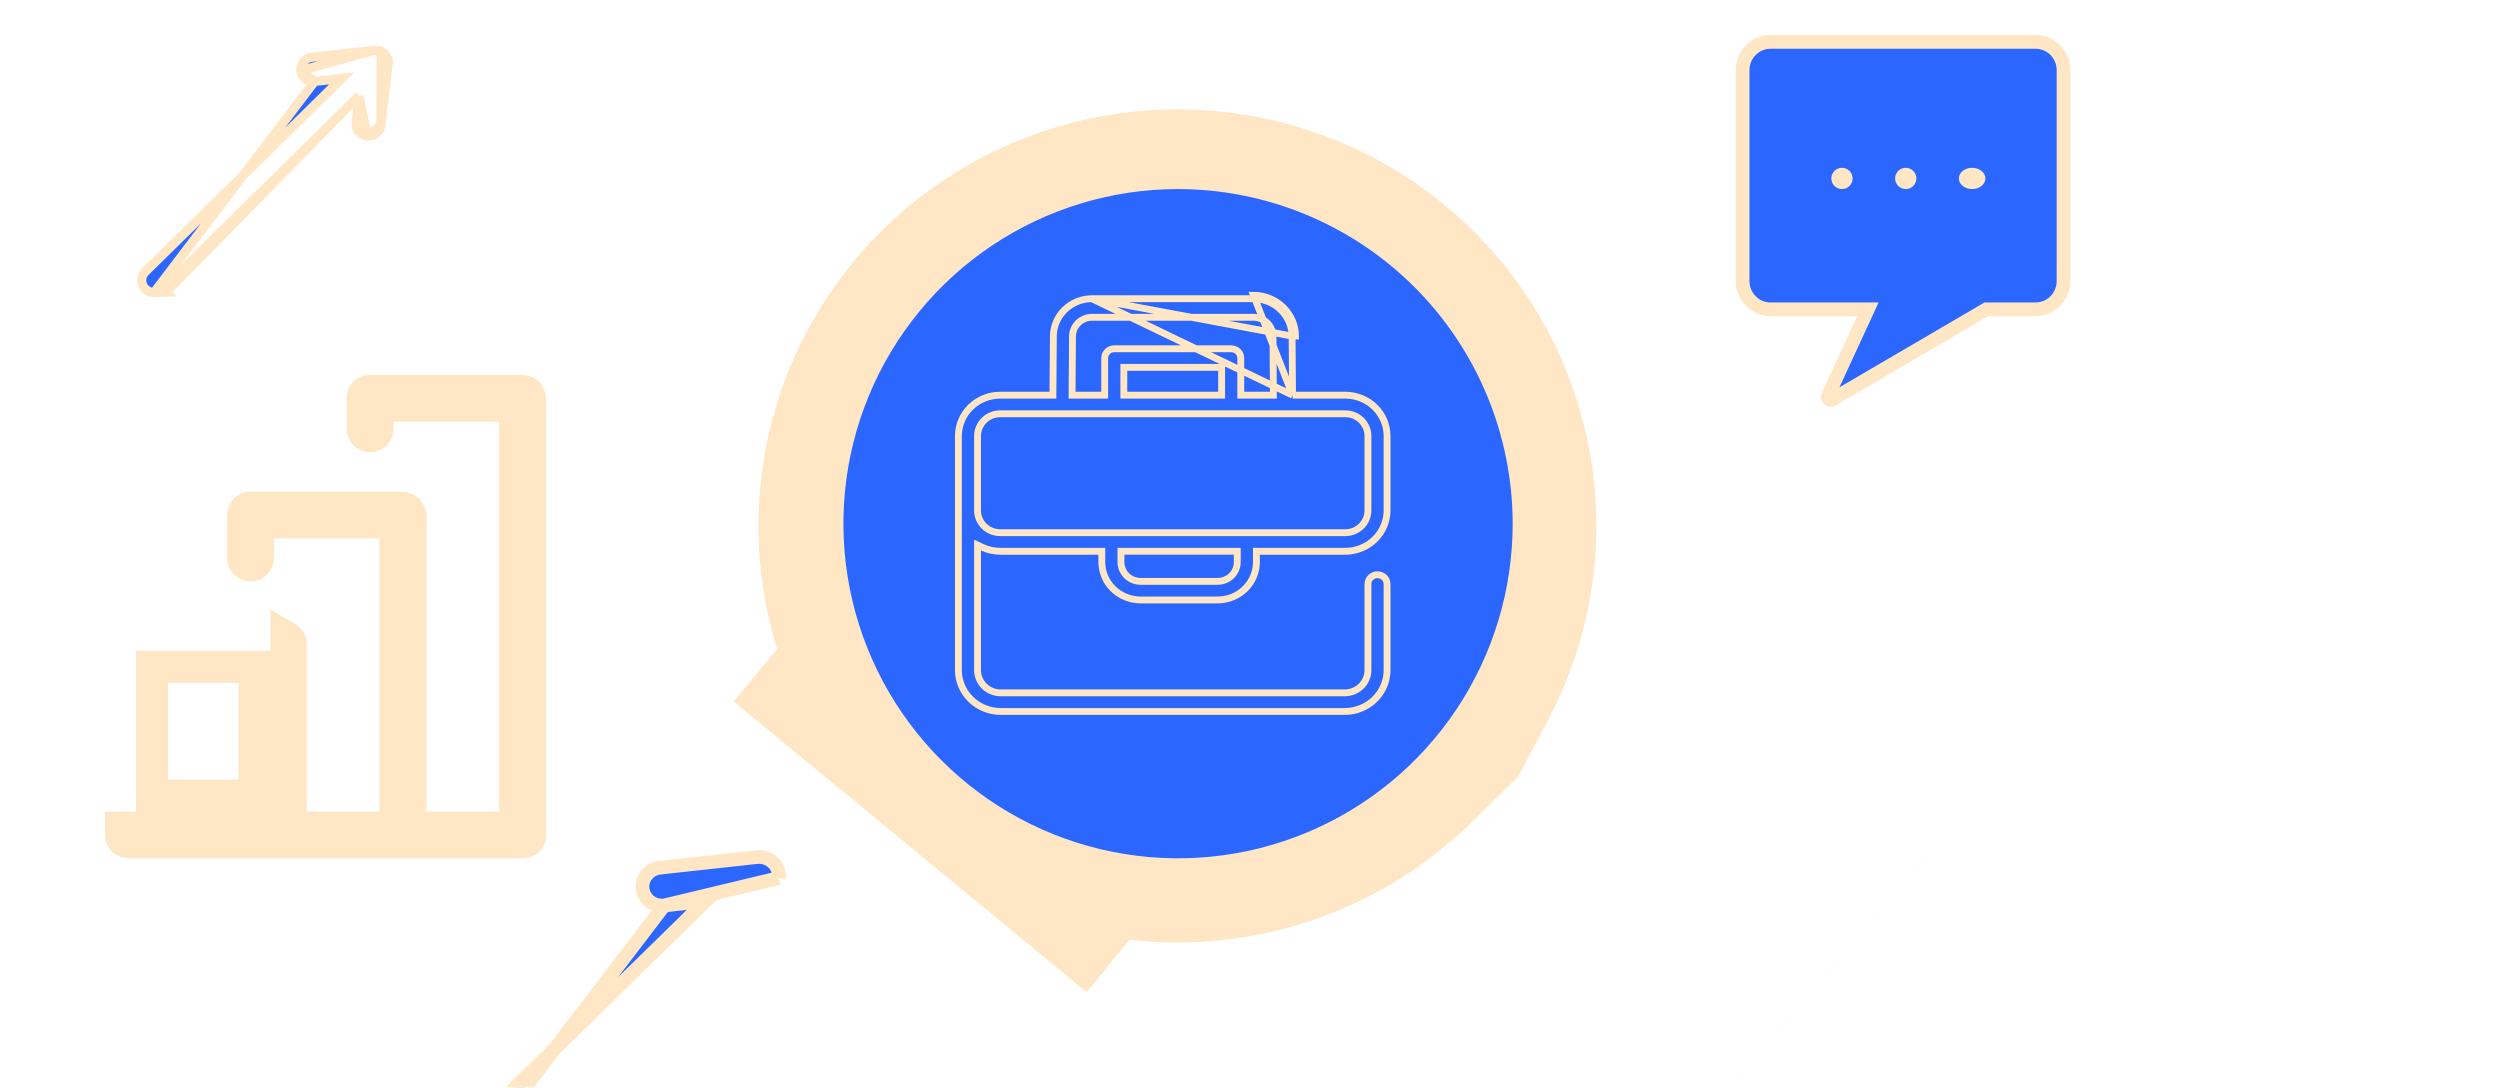
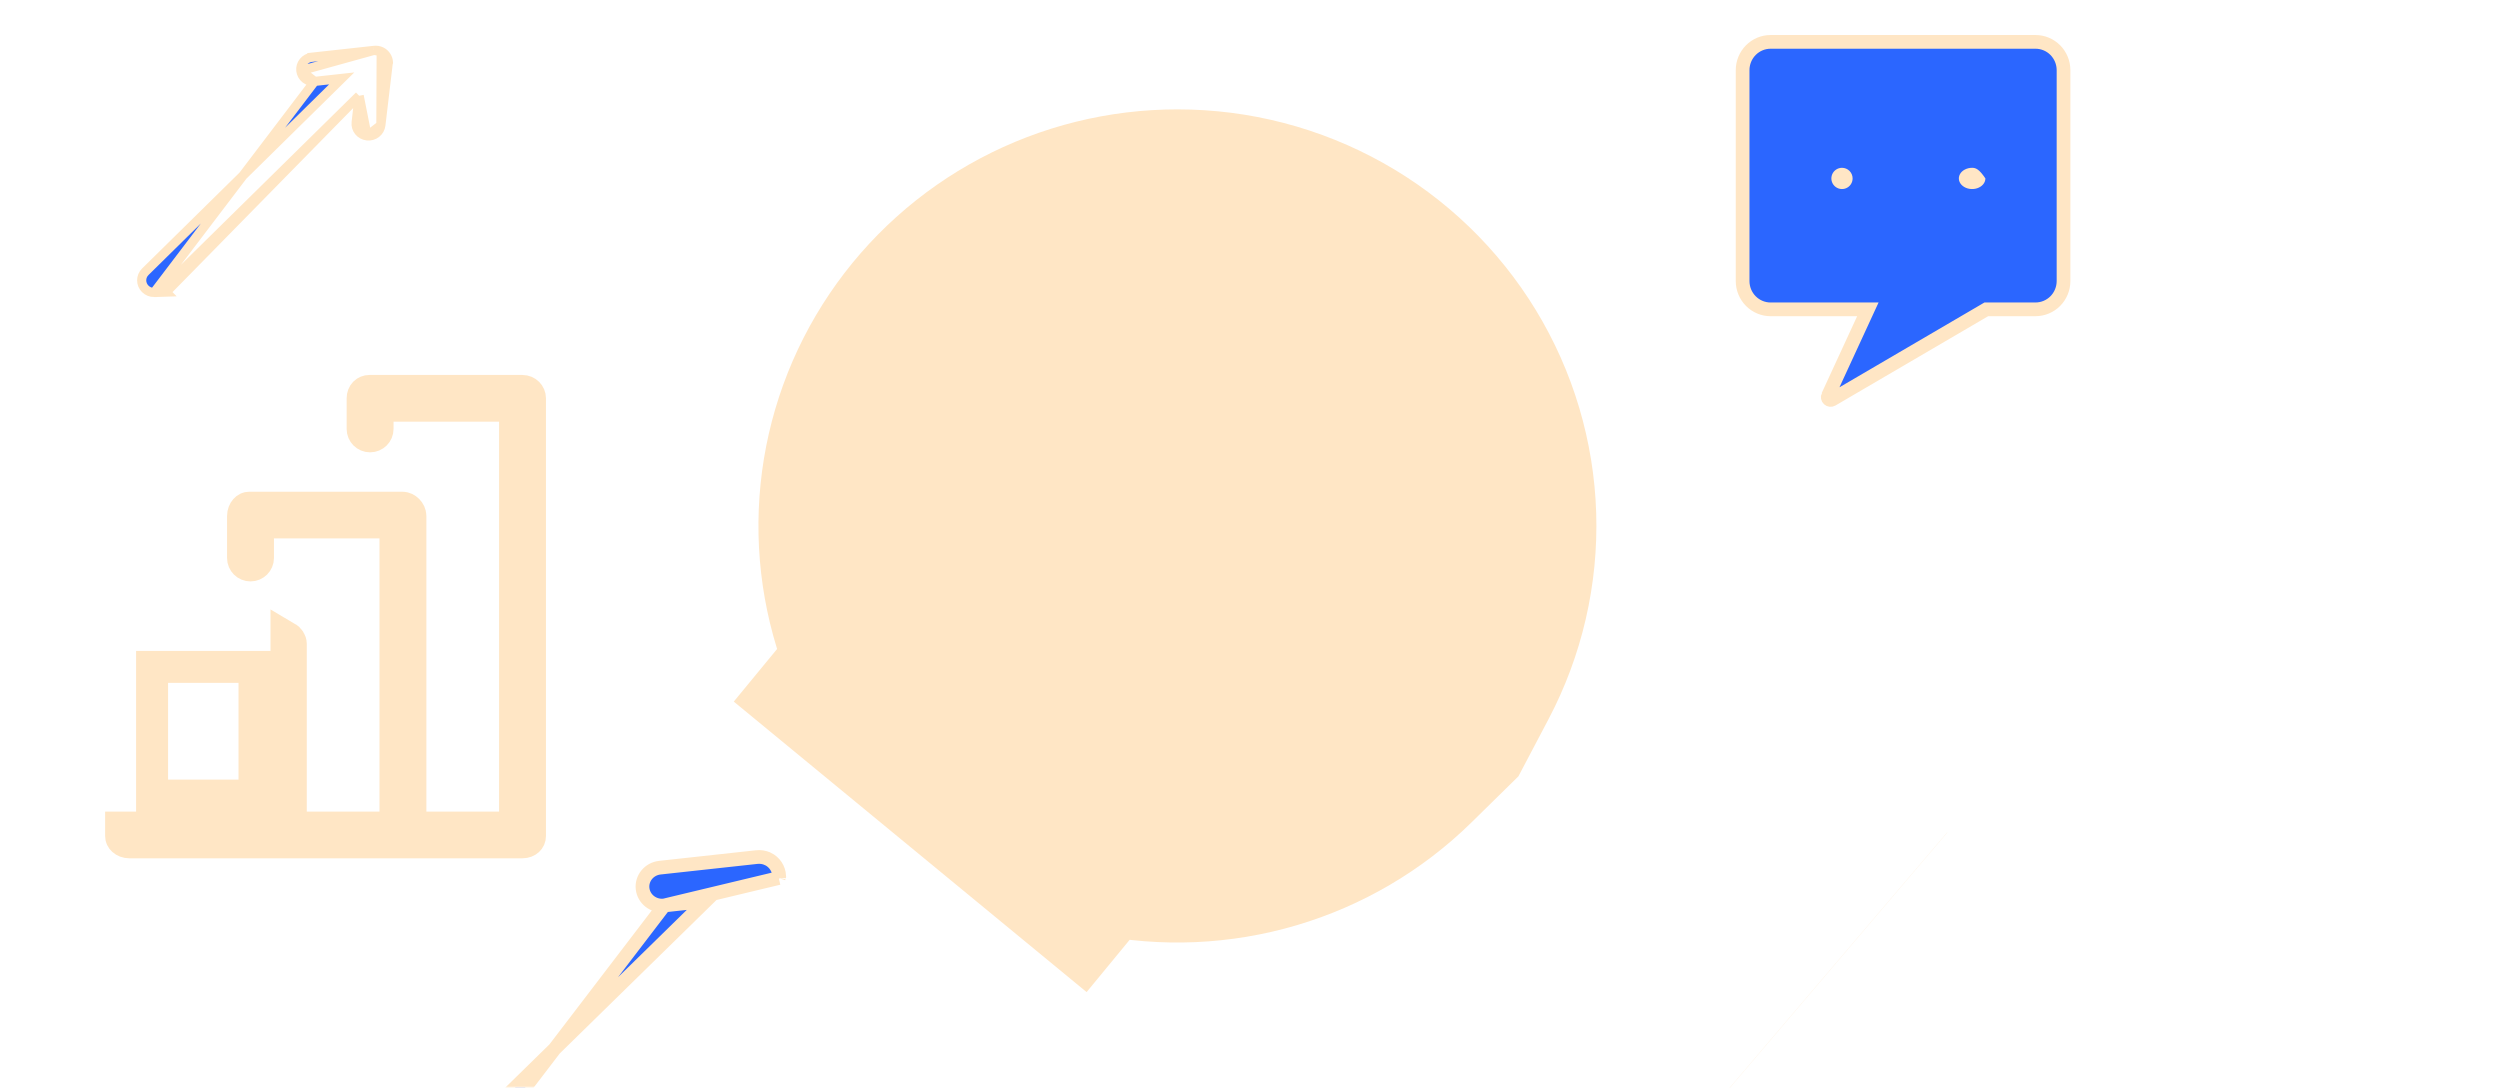
<svg xmlns="http://www.w3.org/2000/svg" width="547" height="238" viewBox="0 0 547 238" fill="none">
  <path d="M68.828 17.812L71.902 17.473L74.767 17.158L72.713 19.18L31.792 59.457C31.792 59.457 31.792 59.457 31.792 59.457C30.736 60.496 30.736 62.175 31.791 63.213C32.322 63.736 33.018 63.999 33.722 64L68.828 17.812ZM68.828 17.812C68.827 17.812 68.827 17.812 68.827 17.812C67.313 17.977 65.985 16.909 65.821 15.459L65.821 15.459M68.828 17.812L65.821 15.459M65.821 15.459C65.657 14.015 66.72 12.684 68.23 12.518C68.23 12.518 68.23 12.518 68.23 12.517L81.805 11.026L81.815 11.025M65.821 15.459L81.815 11.025M81.815 11.025L81.825 11.024M81.815 11.025L81.825 11.024M81.825 11.024C82.349 10.955 82.916 11.035 83.403 11.266L83.403 11.266M81.825 11.024L83.403 11.266M83.403 11.266C84.342 11.711 84.942 12.642 84.996 13.662C84.972 13.726 84.939 13.829 84.924 13.956C84.924 13.957 84.924 13.958 84.924 13.959L83.336 27.376L83.336 27.38M83.403 11.266L83.336 27.38M83.336 27.38C83.171 28.83 81.838 29.9 80.326 29.733L80.326 29.733M83.336 27.38L80.326 29.733M80.326 29.733C78.819 29.567 77.76 28.238 77.924 26.792L78.268 23.762L78.587 20.954M80.326 29.733L78.587 20.954M78.587 20.954L76.573 22.936M78.587 20.954L76.573 22.936M76.573 22.936L35.652 63.214L36.342 63.915M76.573 22.936L36.342 63.915M36.342 63.915L35.652 63.214C35.122 63.736 34.425 64 33.722 64L36.342 63.915ZM85 13.819C85 13.817 85 13.815 85 13.813V13.819Z" fill="#2B66FF" stroke="#FFE6C5" stroke-width="2" />
  <path d="M62.687 142.417V139.438C63.25 139.766 63.625 140.359 63.625 140.875V177.579V181.079H67.125H83.03H86.53V177.579V117.804V114.304H83.03H59.942H56.442V117.804V122.105C56.442 122.98 55.726 123.714 54.811 123.714C53.896 123.714 53.18 122.98 53.18 122.105V112.899C53.18 112.321 53.393 111.825 53.675 111.507C53.935 111.213 54.228 111.086 54.558 111.086H88.042C88.884 111.086 89.792 111.951 89.792 112.899V177.579V181.079H93.292H109.197H112.697V177.579V92.259V88.759H109.197H86.108H82.608V92.259V93.863C82.608 94.738 81.892 95.472 80.978 95.472C80.063 95.472 79.347 94.738 79.347 93.863V87.149C79.347 86.132 80.047 85.541 80.821 85.541H114.304C114.304 85.541 114.304 85.541 114.304 85.541C115.242 85.541 115.959 86.296 115.959 87.15V182.916C115.959 183.32 115.809 183.622 115.563 183.85C115.301 184.094 114.873 184.297 114.306 184.297H28.297C27.718 184.297 27.231 184.085 26.919 183.806C26.63 183.547 26.5 183.251 26.5 182.916V181.079H29.775H59.187H62.687V177.579V142.417ZM33.275 174.079V145.917H55.687V174.079H33.275Z" stroke="#FFE6C5" stroke-width="7" />
  <path d="M257.618 73.933L257.644 73.933L257.671 73.933C264.881 73.93 271.956 75.78 278.209 79.284C284.459 82.786 289.663 87.816 293.341 93.86C297.018 99.902 299.053 106.765 299.271 113.785C299.489 120.806 297.883 127.776 294.592 134.025L291.624 139.66L286.939 144.262C282.088 149.026 276.108 152.55 269.519 154.498C262.929 156.446 255.951 156.751 249.209 155.383C242.468 154.014 236.192 151.02 230.931 146.689L199.15 185.289L230.931 146.689C225.671 142.358 221.59 136.827 219.023 130.601C216.457 124.376 215.475 117.631 216.156 110.955C216.836 104.28 219.16 97.855 222.944 92.249C226.728 86.642 231.862 82.02 237.912 78.815C243.963 75.609 250.732 73.927 257.618 73.933ZM393.646 220.215L393.623 220.196L393.646 220.215Z" stroke="#FFE6C5" stroke-width="100" />
-   <path d="M257.754 41.365C243.274 41.365 229.118 45.66 217.078 53.705C205.038 61.751 195.654 73.186 190.113 86.564C184.572 99.943 183.122 114.664 185.948 128.867C188.773 143.069 195.747 156.115 205.986 166.354C216.226 176.593 229.272 183.566 243.474 186.391C257.677 189.215 272.398 187.765 285.776 182.224C299.155 176.682 310.589 167.297 318.634 155.257C326.679 143.217 330.973 129.061 330.973 114.58C330.951 95.169 323.23 76.558 309.503 62.832C295.777 49.106 277.166 41.386 257.754 41.365Z" fill="#2B66FF" />
  <path d="M282.812 86.464L282.806 85.72L282.712 73.541L282.712 73.539M282.812 86.464L274.28 64.608C276.701 64.615 279.023 65.555 280.741 67.225C282.46 68.896 283.438 71.162 283.462 73.533L282.712 73.539M282.812 86.464H283.556H294.354C296.782 86.467 299.107 87.413 300.819 89.09C302.531 90.766 303.491 93.035 303.493 95.399V111.686C303.49 114.049 302.53 116.319 300.819 117.995C299.107 119.672 296.782 120.617 294.354 120.62H275.653H274.903V121.37V122.989C274.901 125.179 274.011 127.282 272.425 128.836C270.838 130.39 268.683 131.267 266.432 131.27H249.548C247.297 131.267 245.142 130.39 243.555 128.836C241.969 127.282 241.079 125.178 241.077 122.987V121.369V120.619H240.327H218.835C217.491 120.617 216.164 120.323 214.95 119.759L213.884 119.263V120.439L213.884 146.622L213.884 146.622C213.885 147.947 214.423 149.213 215.375 150.145C216.325 151.076 217.611 151.597 218.949 151.598H218.95L294.24 151.598L294.24 151.598C295.578 151.597 296.864 151.076 297.815 150.145C298.766 149.213 299.304 147.947 299.305 146.622V146.622V127.791C299.305 127.256 299.522 126.74 299.913 126.357C300.305 125.974 300.839 125.755 301.399 125.755C301.96 125.755 302.494 125.974 302.886 126.357C303.277 126.74 303.493 127.256 303.493 127.791V146.621C303.491 149.015 302.519 151.313 300.785 153.01C299.051 154.708 296.697 155.666 294.239 155.669H218.951C216.492 155.666 214.138 154.708 212.404 153.01C210.671 151.313 209.699 149.015 209.696 146.621V95.399C209.699 93.035 210.659 90.766 212.37 89.09C214.083 87.413 216.407 86.467 218.835 86.464H229.634H230.378L230.384 85.72L230.477 73.541C230.477 73.541 230.477 73.54 230.477 73.54C230.5 71.371 231.394 69.296 232.971 67.763C234.548 66.23 236.682 65.364 238.91 65.358M282.812 86.464L238.91 65.358M282.712 73.539C282.689 71.371 281.795 69.295 280.219 67.763C278.641 66.23 276.508 65.364 274.279 65.358H238.91M282.712 73.539L238.91 65.358M234.665 73.568L234.665 73.57L234.573 85.708L234.567 86.464H235.322H240.956H241.706V85.714V78.344C241.706 77.809 241.923 77.293 242.314 76.91C242.705 76.527 243.24 76.309 243.8 76.309H269.388C269.949 76.309 270.483 76.527 270.875 76.91C271.266 77.293 271.482 77.809 271.482 78.344V85.714V86.464H272.232H277.866H278.622L278.616 85.708L278.523 73.57L278.523 73.567C278.512 72.463 278.056 71.411 277.261 70.637C276.466 69.865 275.395 69.432 274.282 69.429H274.279L238.909 69.429L238.907 69.429C237.793 69.432 236.723 69.864 235.928 70.637C235.132 71.41 234.677 72.463 234.665 73.568ZM266.545 86.464H267.295V85.714V81.129V80.379H266.545H246.644H245.894V81.129V85.714V86.464H246.644H266.545ZM266.433 127.197H266.434C267.564 127.195 268.651 126.755 269.454 125.968C270.259 125.18 270.714 124.109 270.715 122.988V122.987V121.368V120.618H269.965H246.015H245.265V121.368V122.987V122.988C245.267 124.109 245.722 125.18 246.526 125.968C247.33 126.755 248.417 127.195 249.547 127.197H249.548H266.433ZM299.305 111.687V111.687V95.398V95.398C299.304 94.103 298.778 92.866 297.848 91.955C296.919 91.046 295.663 90.536 294.356 90.535H294.355L218.834 90.535L218.834 90.535C217.526 90.536 216.27 91.046 215.341 91.955C214.411 92.866 213.886 94.103 213.884 95.398V95.398L213.884 111.687L213.884 111.687C213.886 112.982 214.412 114.219 215.341 115.13C216.27 116.039 217.526 116.548 218.834 116.549H218.834H294.355H294.356C295.663 116.548 296.919 116.039 297.848 115.13C298.778 114.219 299.304 112.982 299.305 111.687Z" stroke="#FFE6C5" stroke-width="1.5" />
  <path d="M406.343 67.686H387.401C385.784 67.684 384.23 67.035 383.082 65.877C381.934 64.718 381.286 63.145 381.284 61.501V15.347C381.286 13.703 381.934 12.13 383.082 10.972C384.23 9.813 385.783 9.164 387.4 9.162H445.381C446.998 9.164 448.552 9.812 449.7 10.969C450.848 12.127 451.497 13.7 451.5 15.344V61.496C451.498 63.14 450.85 64.713 449.702 65.872C448.554 67.03 447 67.679 445.382 67.681H435.016H434.609L434.258 67.886L400.842 87.43C400.728 87.496 400.596 87.524 400.467 87.51C400.338 87.496 400.214 87.44 400.116 87.349C400.016 87.258 399.947 87.135 399.919 86.998C399.892 86.861 399.909 86.719 399.966 86.593C399.966 86.593 399.967 86.593 399.967 86.593L407.706 69.814L408.687 67.686H406.343Z" fill="#2B66FF" stroke="#FFE6C5" stroke-width="3" />
  <path d="M403.027 36.716C402.567 36.716 402.118 36.853 401.736 37.108C401.353 37.363 401.055 37.726 400.88 38.151C400.704 38.576 400.658 39.043 400.747 39.494C400.837 39.945 401.058 40.359 401.383 40.684C401.708 41.009 402.123 41.231 402.574 41.32C403.024 41.41 403.492 41.364 403.916 41.188C404.341 41.012 404.704 40.714 404.96 40.332C405.215 39.95 405.351 39.5 405.351 39.041C405.351 38.424 405.106 37.833 404.67 37.397C404.234 36.961 403.643 36.716 403.027 36.716Z" fill="#FFE6C5" />
-   <path d="M416.973 36.716C416.513 36.716 416.064 36.853 415.682 37.108C415.299 37.363 415.002 37.726 414.826 38.151C414.65 38.576 414.604 39.043 414.693 39.494C414.783 39.945 415.004 40.359 415.329 40.684C415.655 41.009 416.069 41.231 416.52 41.32C416.97 41.41 417.438 41.364 417.862 41.188C418.287 41.012 418.65 40.714 418.906 40.332C419.161 39.95 419.297 39.5 419.297 39.041C419.297 38.424 419.052 37.833 418.617 37.397C418.181 36.961 417.589 36.716 416.973 36.716Z" fill="#FFE6C5" />
  <mask id="mask0_874_3740" style="mask-type:alpha" maskUnits="userSpaceOnUse" x="71" y="176" width="151" height="62">
    <rect x="71" y="176" width="151" height="62" fill="#D9D9D9" />
  </mask>
  <g mask="url(#mask0_874_3740)">
    <path d="M145.328 198.118L150.105 197.595L154.417 197.123L151.317 200.158L87.743 262.404C87.743 262.404 87.743 262.404 87.743 262.404C86.086 264.028 86.086 266.646 87.743 268.269C88.577 269.086 89.673 269.499 90.783 269.5L145.328 198.118ZM145.328 198.118C145.327 198.118 145.327 198.118 145.327 198.118C145.326 198.118 145.326 198.118 145.326 198.118C142.939 198.376 140.854 196.7 140.597 194.441L140.597 194.441C140.34 192.192 142.005 190.106 144.386 189.846C144.386 189.846 144.386 189.846 144.386 189.846L165.477 187.54L165.492 187.539L165.506 187.537C166.331 187.43 167.224 187.555 167.99 187.917L167.991 187.917C169.472 188.615 170.412 190.074 170.494 191.665C170.457 191.762 170.405 191.92 170.382 192.116M145.328 198.118L170.382 192.116M170.382 192.116L170.381 192.122C170.381 192.12 170.381 192.118 170.382 192.116ZM170.5 191.901C170.5 191.898 170.5 191.895 170.5 191.892V191.901Z" fill="#2B66FF" stroke="#FFE6C5" stroke-width="3" />
  </g>
-   <path d="M431.5 36.716C430.925 36.716 430.364 36.853 429.886 37.108C429.408 37.363 429.036 37.726 428.816 38.151C428.596 38.576 428.538 39.043 428.65 39.494C428.762 39.945 429.039 40.359 429.445 40.684C429.852 41.009 430.369 41.231 430.933 41.32C431.497 41.41 432.081 41.364 432.612 41.188C433.143 41.012 433.596 40.714 433.916 40.332C434.235 39.95 434.405 39.5 434.405 39.041C434.405 38.424 434.099 37.833 433.554 37.397C433.009 36.961 432.27 36.716 431.5 36.716Z" fill="#FFE6C5" />
+   <path d="M431.5 36.716C430.925 36.716 430.364 36.853 429.886 37.108C429.408 37.363 429.036 37.726 428.816 38.151C428.596 38.576 428.538 39.043 428.65 39.494C428.762 39.945 429.039 40.359 429.445 40.684C429.852 41.009 430.369 41.231 430.933 41.32C431.497 41.41 432.081 41.364 432.612 41.188C433.143 41.012 433.596 40.714 433.916 40.332C434.235 39.95 434.405 39.5 434.405 39.041C433.009 36.961 432.27 36.716 431.5 36.716Z" fill="#FFE6C5" />
</svg>